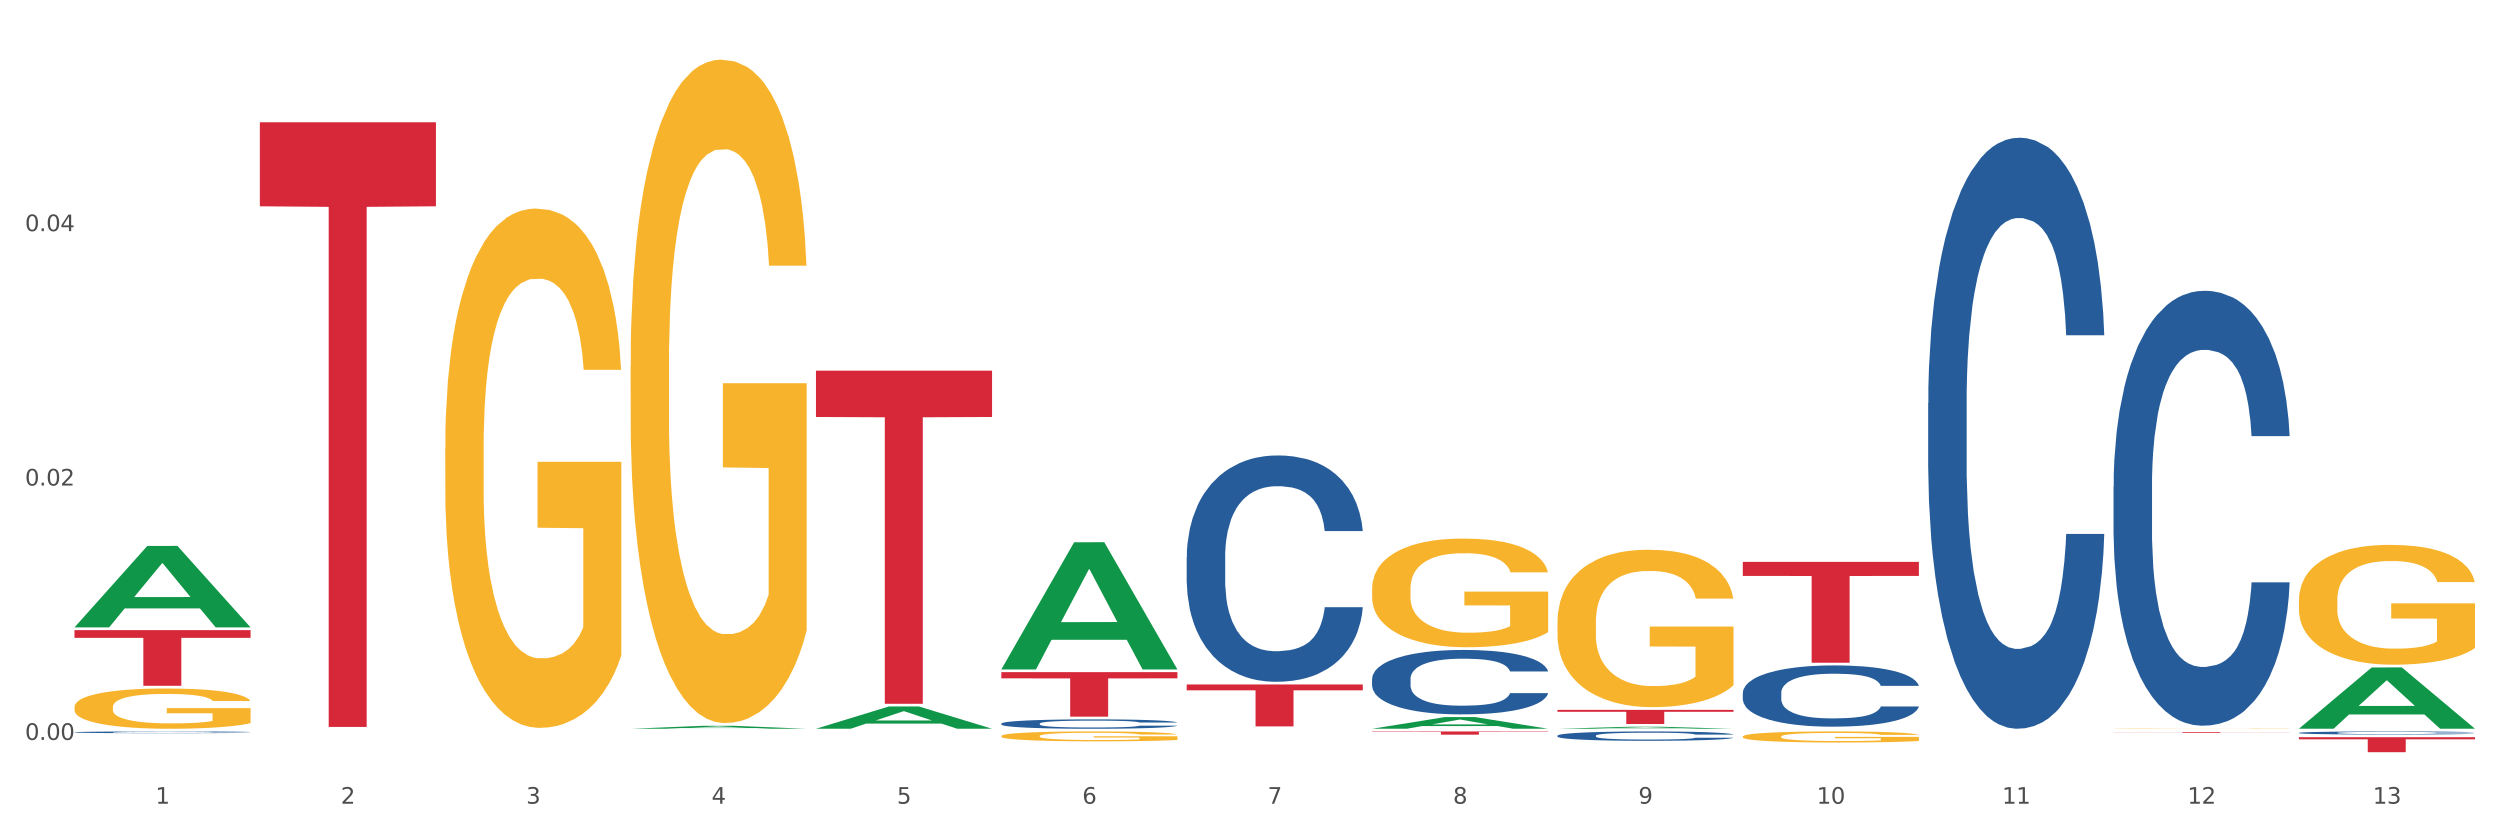
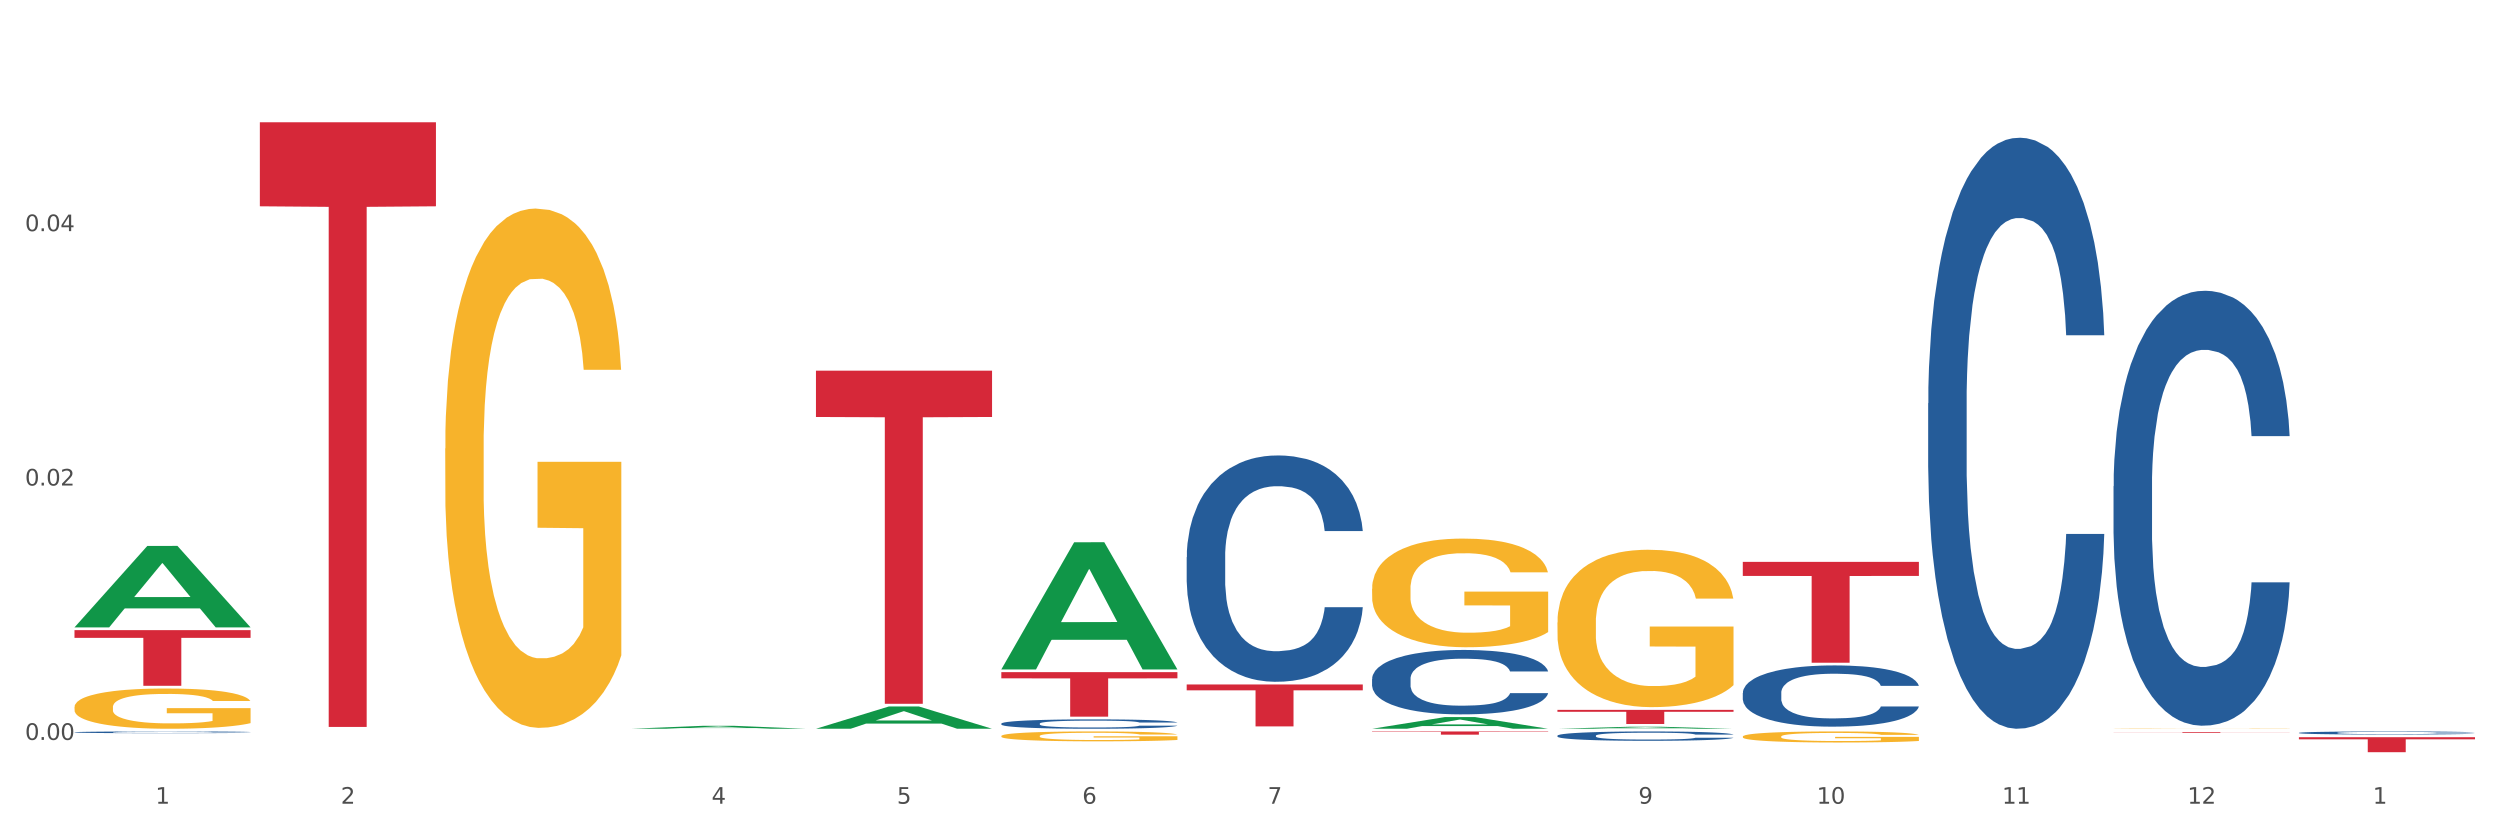
<svg xmlns="http://www.w3.org/2000/svg" xmlns:xlink="http://www.w3.org/1999/xlink" width="1080pt" height="360pt" viewBox="0 0 1080 360" version="1.1">
  <rect x="0" y="0" width="1080" height="360" fill="#333333" stroke="none" />
  <defs>
    <style type="text/css">*{stroke-linejoin: round; stroke-linecap: butt}</style>
  </defs>
  <g id="figure_1">
    <g id="patch_1">
      <path d="M 0 360  L 1080 360  L 1080 0  L 0 0  z " style="fill: #ffffff; stroke: #ffffff; stroke-linejoin: miter" />
    </g>
    <g id="axes_1">
      <g id="matplotlib.axis_1">
        <g id="xtick_1">
          <g id="text_1">
            <g style="fill: #4d4d4d" transform="translate(67.159 347.204) scale(0.096 -0.096)">
              <defs>
                <path id="DejaVuSans-31" d="M 794 531  L 1825 531  L 1825 4091  L 703 3866  L 703 4441  L 1819 4666  L 2450 4666  L 2450 531  L 3481 531  L 3481 0  L 794 0  L 794 531  z " transform="scale(0.016)" />
              </defs>
              <use xlink:href="#DejaVuSans-31" />
            </g>
          </g>
        </g>
        <g id="xtick_2">
          <g id="text_2">
            <g style="fill: #4d4d4d" transform="translate(147.238 347.204) scale(0.096 -0.096)">
              <defs>
                <path id="DejaVuSans-32" d="M 1228 531  L 3431 531  L 3431 0  L 469 0  L 469 531  Q 828 903 1448 1529  Q 2069 2156 2228 2338  Q 2531 2678 2651 2914  Q 2772 3150 2772 3378  Q 2772 3750 2511 3984  Q 2250 4219 1831 4219  Q 1534 4219 1204 4116  Q 875 4013 500 3803  L 500 4441  Q 881 4594 1212 4672  Q 1544 4750 1819 4750  Q 2544 4750 2975 4387  Q 3406 4025 3406 3419  Q 3406 3131 3298 2873  Q 3191 2616 2906 2266  Q 2828 2175 2409 1742  Q 1991 1309 1228 531  z " transform="scale(0.016)" />
              </defs>
              <use xlink:href="#DejaVuSans-32" />
            </g>
          </g>
        </g>
        <g id="xtick_3">
          <g id="text_3">
            <g style="fill: #4d4d4d" transform="translate(227.317 347.204) scale(0.096 -0.096)">
              <defs>
-                 <path id="DejaVuSans-33" d="M 2597 2516  Q 3050 2419 3304 2112  Q 3559 1806 3559 1356  Q 3559 666 3084 287  Q 2609 -91 1734 -91  Q 1441 -91 1130 -33  Q 819 25 488 141  L 488 750  Q 750 597 1062 519  Q 1375 441 1716 441  Q 2309 441 2620 675  Q 2931 909 2931 1356  Q 2931 1769 2642 2001  Q 2353 2234 1838 2234  L 1294 2234  L 1294 2753  L 1863 2753  Q 2328 2753 2575 2939  Q 2822 3125 2822 3475  Q 2822 3834 2567 4026  Q 2313 4219 1838 4219  Q 1578 4219 1281 4162  Q 984 4106 628 3988  L 628 4550  Q 988 4650 1302 4700  Q 1616 4750 1894 4750  Q 2613 4750 3031 4423  Q 3450 4097 3450 3541  Q 3450 3153 3228 2886  Q 3006 2619 2597 2516  z " transform="scale(0.016)" />
-               </defs>
+                 </defs>
              <use xlink:href="#DejaVuSans-33" />
            </g>
          </g>
        </g>
        <g id="xtick_4">
          <g id="text_4">
            <g style="fill: #4d4d4d" transform="translate(307.396 347.204) scale(0.096 -0.096)">
              <defs>
                <path id="DejaVuSans-34" d="M 2419 4116  L 825 1625  L 2419 1625  L 2419 4116  z M 2253 4666  L 3047 4666  L 3047 1625  L 3713 1625  L 3713 1100  L 3047 1100  L 3047 0  L 2419 0  L 2419 1100  L 313 1100  L 313 1709  L 2253 4666  z " transform="scale(0.016)" />
              </defs>
              <use xlink:href="#DejaVuSans-34" />
            </g>
          </g>
        </g>
        <g id="xtick_5">
          <g id="text_5">
            <g style="fill: #4d4d4d" transform="translate(387.475 347.204) scale(0.096 -0.096)">
              <defs>
                <path id="DejaVuSans-35" d="M 691 4666  L 3169 4666  L 3169 4134  L 1269 4134  L 1269 2991  Q 1406 3038 1543 3061  Q 1681 3084 1819 3084  Q 2600 3084 3056 2656  Q 3513 2228 3513 1497  Q 3513 744 3044 326  Q 2575 -91 1722 -91  Q 1428 -91 1123 -41  Q 819 9 494 109  L 494 744  Q 775 591 1075 516  Q 1375 441 1709 441  Q 2250 441 2565 725  Q 2881 1009 2881 1497  Q 2881 1984 2565 2268  Q 2250 2553 1709 2553  Q 1456 2553 1204 2497  Q 953 2441 691 2322  L 691 4666  z " transform="scale(0.016)" />
              </defs>
              <use xlink:href="#DejaVuSans-35" />
            </g>
          </g>
        </g>
        <g id="xtick_6">
          <g id="text_6">
            <g style="fill: #4d4d4d" transform="translate(467.554 347.204) scale(0.096 -0.096)">
              <defs>
                <path id="DejaVuSans-36" d="M 2113 2584  Q 1688 2584 1439 2293  Q 1191 2003 1191 1497  Q 1191 994 1439 701  Q 1688 409 2113 409  Q 2538 409 2786 701  Q 3034 994 3034 1497  Q 3034 2003 2786 2293  Q 2538 2584 2113 2584  z M 3366 4563  L 3366 3988  Q 3128 4100 2886 4159  Q 2644 4219 2406 4219  Q 1781 4219 1451 3797  Q 1122 3375 1075 2522  Q 1259 2794 1537 2939  Q 1816 3084 2150 3084  Q 2853 3084 3261 2657  Q 3669 2231 3669 1497  Q 3669 778 3244 343  Q 2819 -91 2113 -91  Q 1303 -91 875 529  Q 447 1150 447 2328  Q 447 3434 972 4092  Q 1497 4750 2381 4750  Q 2619 4750 2861 4703  Q 3103 4656 3366 4563  z " transform="scale(0.016)" />
              </defs>
              <use xlink:href="#DejaVuSans-36" />
            </g>
          </g>
        </g>
        <g id="xtick_7">
          <g id="text_7">
            <g style="fill: #4d4d4d" transform="translate(547.634 347.204) scale(0.096 -0.096)">
              <defs>
                <path id="DejaVuSans-37" d="M 525 4666  L 3525 4666  L 3525 4397  L 1831 0  L 1172 0  L 2766 4134  L 525 4134  L 525 4666  z " transform="scale(0.016)" />
              </defs>
              <use xlink:href="#DejaVuSans-37" />
            </g>
          </g>
        </g>
        <g id="xtick_8">
          <g id="text_8">
            <g style="fill: #4d4d4d" transform="translate(627.713 347.204) scale(0.096 -0.096)">
              <defs>
-                 <path id="DejaVuSans-38" d="M 2034 2216  Q 1584 2216 1326 1975  Q 1069 1734 1069 1313  Q 1069 891 1326 650  Q 1584 409 2034 409  Q 2484 409 2743 651  Q 3003 894 3003 1313  Q 3003 1734 2745 1975  Q 2488 2216 2034 2216  z M 1403 2484  Q 997 2584 770 2862  Q 544 3141 544 3541  Q 544 4100 942 4425  Q 1341 4750 2034 4750  Q 2731 4750 3128 4425  Q 3525 4100 3525 3541  Q 3525 3141 3298 2862  Q 3072 2584 2669 2484  Q 3125 2378 3379 2068  Q 3634 1759 3634 1313  Q 3634 634 3220 271  Q 2806 -91 2034 -91  Q 1263 -91 848 271  Q 434 634 434 1313  Q 434 1759 690 2068  Q 947 2378 1403 2484  z M 1172 3481  Q 1172 3119 1398 2916  Q 1625 2713 2034 2713  Q 2441 2713 2670 2916  Q 2900 3119 2900 3481  Q 2900 3844 2670 4047  Q 2441 4250 2034 4250  Q 1625 4250 1398 4047  Q 1172 3844 1172 3481  z " transform="scale(0.016)" />
-               </defs>
+                 </defs>
              <use xlink:href="#DejaVuSans-38" />
            </g>
          </g>
        </g>
        <g id="xtick_9">
          <g id="text_9">
            <g style="fill: #4d4d4d" transform="translate(707.792 347.204) scale(0.096 -0.096)">
              <defs>
                <path id="DejaVuSans-39" d="M 703 97  L 703 672  Q 941 559 1184 500  Q 1428 441 1663 441  Q 2288 441 2617 861  Q 2947 1281 2994 2138  Q 2813 1869 2534 1725  Q 2256 1581 1919 1581  Q 1219 1581 811 2004  Q 403 2428 403 3163  Q 403 3881 828 4315  Q 1253 4750 1959 4750  Q 2769 4750 3195 4129  Q 3622 3509 3622 2328  Q 3622 1225 3098 567  Q 2575 -91 1691 -91  Q 1453 -91 1209 -44  Q 966 3 703 97  z M 1959 2075  Q 2384 2075 2632 2365  Q 2881 2656 2881 3163  Q 2881 3666 2632 3958  Q 2384 4250 1959 4250  Q 1534 4250 1286 3958  Q 1038 3666 1038 3163  Q 1038 2656 1286 2365  Q 1534 2075 1959 2075  z " transform="scale(0.016)" />
              </defs>
              <use xlink:href="#DejaVuSans-39" />
            </g>
          </g>
        </g>
        <g id="xtick_10">
          <g id="text_10">
            <g style="fill: #4d4d4d" transform="translate(784.817 347.204) scale(0.096 -0.096)">
              <defs>
                <path id="DejaVuSans-30" d="M 2034 4250  Q 1547 4250 1301 3770  Q 1056 3291 1056 2328  Q 1056 1369 1301 889  Q 1547 409 2034 409  Q 2525 409 2770 889  Q 3016 1369 3016 2328  Q 3016 3291 2770 3770  Q 2525 4250 2034 4250  z M 2034 4750  Q 2819 4750 3233 4129  Q 3647 3509 3647 2328  Q 3647 1150 3233 529  Q 2819 -91 2034 -91  Q 1250 -91 836 529  Q 422 1150 422 2328  Q 422 3509 836 4129  Q 1250 4750 2034 4750  z " transform="scale(0.016)" />
              </defs>
              <use xlink:href="#DejaVuSans-31" />
              <use xlink:href="#DejaVuSans-30" transform="translate(63.623 0)" />
            </g>
          </g>
        </g>
        <g id="xtick_11">
          <g id="text_11">
            <g style="fill: #4d4d4d" transform="translate(864.896 347.204) scale(0.096 -0.096)">
              <use xlink:href="#DejaVuSans-31" />
              <use xlink:href="#DejaVuSans-31" transform="translate(63.623 0)" />
            </g>
          </g>
        </g>
        <g id="xtick_12">
          <g id="text_12">
            <g style="fill: #4d4d4d" transform="translate(944.975 347.204) scale(0.096 -0.096)">
              <use xlink:href="#DejaVuSans-31" />
              <use xlink:href="#DejaVuSans-32" transform="translate(63.623 0)" />
            </g>
          </g>
        </g>
        <g id="xtick_13">
          <g id="text_13">
            <g style="fill: #4d4d4d" transform="translate(1025.054 347.204) scale(0.096 -0.096)">
              <use xlink:href="#DejaVuSans-31" />
              <use xlink:href="#DejaVuSans-33" transform="translate(63.623 0)" />
            </g>
          </g>
        </g>
        <g id="xtick_14" />
        <g id="xtick_15" />
        <g id="xtick_16" />
        <g id="xtick_17" />
        <g id="xtick_18" />
        <g id="xtick_19" />
        <g id="xtick_20" />
        <g id="xtick_21" />
        <g id="xtick_22" />
        <g id="xtick_23" />
        <g id="xtick_24" />
        <g id="xtick_25" />
      </g>
      <g id="matplotlib.axis_2">
        <g id="ytick_1">
          <g id="text_14">
            <g style="fill: #4d4d4d" transform="translate(10.8 319.635) scale(0.096 -0.096)">
              <defs>
                <path id="DejaVuSans-2e" d="M 684 794  L 1344 794  L 1344 0  L 684 0  L 684 794  z " transform="scale(0.016)" />
              </defs>
              <use xlink:href="#DejaVuSans-30" />
              <use xlink:href="#DejaVuSans-2e" transform="translate(63.623 0)" />
              <use xlink:href="#DejaVuSans-30" transform="translate(95.41 0)" />
              <use xlink:href="#DejaVuSans-30" transform="translate(159.033 0)" />
            </g>
          </g>
        </g>
        <g id="ytick_2">
          <g id="text_15">
            <g style="fill: #4d4d4d" transform="translate(10.8 209.748) scale(0.096 -0.096)">
              <use xlink:href="#DejaVuSans-30" />
              <use xlink:href="#DejaVuSans-2e" transform="translate(63.623 0)" />
              <use xlink:href="#DejaVuSans-30" transform="translate(95.41 0)" />
              <use xlink:href="#DejaVuSans-32" transform="translate(159.033 0)" />
            </g>
          </g>
        </g>
        <g id="ytick_3">
          <g id="text_16">
            <g style="fill: #4d4d4d" transform="translate(10.8 99.861) scale(0.096 -0.096)">
              <use xlink:href="#DejaVuSans-30" />
              <use xlink:href="#DejaVuSans-2e" transform="translate(63.623 0)" />
              <use xlink:href="#DejaVuSans-30" transform="translate(95.41 0)" />
              <use xlink:href="#DejaVuSans-34" transform="translate(159.033 0)" />
            </g>
          </g>
        </g>
        <g id="ytick_4" />
        <g id="ytick_5" />
        <g id="ytick_6" />
      </g>
      <g id="PolyCollection_1">
        <path d="M 32.175 270.977  L 32.253 270.944  L 63.625 235.856  L 76.644 235.823  L 108.25 271.043  L 93.192 271.043  L 86.369 262.842  L 53.978 262.842  L 53.743 262.974  L 47.155 271.043  L 32.175 271.043  L 32.175 270.977  L 58.056 257.947  L 82.291 257.914  L 70.291 243.33  L 70.134 243.264  L 69.977 243.363  L 57.978 257.914  L 58.056 257.947  L 32.175 270.977  z " clip-path="url(#pe0a37fe0b6)" style="fill: #109648" />
        <path d="M 112.254 52.817  L 188.329 52.817  L 188.329 89.119  L 158.404 89.364  L 158.404 314.04  L 141.999 314.04  L 141.999 89.364  L 112.254 89.119  L 112.254 53.063  L 112.254 52.817  z " clip-path="url(#pe0a37fe0b6)" style="fill: #d62839" />
        <path d="M 352.492 160.132  L 428.567 160.132  L 428.567 180.13  L 398.641 180.266  L 398.641 304.038  L 382.237 304.038  L 382.237 180.266  L 352.492 180.13  L 352.492 160.267  L 352.492 160.132  z " clip-path="url(#pe0a37fe0b6)" style="fill: #d62839" />
        <path d="M 432.571 290.373  L 508.646 290.373  L 508.646 293.046  L 478.721 293.064  L 478.721 309.606  L 462.316 309.606  L 462.316 293.064  L 432.571 293.046  L 432.571 290.391  L 432.571 290.373  z " clip-path="url(#pe0a37fe0b6)" style="fill: #d62839" />
        <path d="M 512.65 295.697  L 588.725 295.697  L 588.725 298.215  L 558.8 298.232  L 558.8 313.817  L 542.395 313.817  L 542.395 298.232  L 512.65 298.215  L 512.65 295.714  L 512.65 295.697  z " clip-path="url(#pe0a37fe0b6)" style="fill: #d62839" />
        <path d="M 592.729 315.988  L 668.804 315.988  L 668.804 316.179  L 638.879 316.181  L 638.879 317.366  L 622.474 317.366  L 622.474 316.181  L 592.729 316.179  L 592.729 315.989  L 592.729 315.988  z " clip-path="url(#pe0a37fe0b6)" style="fill: #d62839" />
        <path d="M 672.808 306.649  L 748.883 306.649  L 748.883 307.501  L 718.958 307.507  L 718.958 312.778  L 702.553 312.778  L 702.553 307.507  L 672.808 307.501  L 672.808 306.655  L 672.808 306.649  z " clip-path="url(#pe0a37fe0b6)" style="fill: #d62839" />
        <path d="M 752.887 242.735  L 828.963 242.735  L 828.963 248.789  L 799.037 248.83  L 799.037 286.3  L 782.632 286.3  L 782.632 248.83  L 752.887 248.789  L 752.887 242.775  L 752.887 242.735  z " clip-path="url(#pe0a37fe0b6)" style="fill: #d62839" />
        <path d="M 993.125 318.48  L 1069.2 318.48  L 1069.2 319.379  L 1039.275 319.385  L 1039.275 324.95  L 1022.87 324.95  L 1022.87 319.385  L 993.125 319.379  L 993.125 318.486  L 993.125 318.48  z " clip-path="url(#pe0a37fe0b6)" style="fill: #d62839" />
        <path d="M 32.175 272.204  L 108.25 272.204  L 108.25 275.55  L 78.325 275.572  L 78.325 296.278  L 61.92 296.278  L 61.92 275.572  L 32.175 275.55  L 32.175 272.227  L 32.175 272.204  z " clip-path="url(#pe0a37fe0b6)" style="fill: #d62839" />
        <path d="M 32.175 305.474  L 32.265 305.458  L 32.265 304.886  L 32.444 304.394  L 33.343 303.203  L 34.69 302.218  L 35.678 301.694  L 36.666 301.266  L 37.833 300.837  L 39.271 300.392  L 41.875 299.741  L 43.492 299.408  L 45.468 299.058  L 49.061 298.55  L 51.665 298.264  L 54.36 298.026  L 58.761 297.74  L 61.635 297.613  L 64.689 297.518  L 68.371 297.455  L 71.156 297.439  L 77.263 297.486  L 82.473 297.629  L 84.988 297.74  L 88.221 297.931  L 89.927 298.058  L 92.712 298.312  L 95.586 298.646  L 97.562 298.931  L 100.526 299.471  L 102.771 300.011  L 104.837 300.678  L 105.915 301.139  L 106.723 301.567  L 107.442 302.06  L 108.16 302.838  L 91.993 302.838  L 91.365 302.282  L 90.377 301.758  L 88.939 301.25  L 87.682 300.932  L 85.526 300.535  L 83.55 300.281  L 81.485 300.091  L 78.97 299.932  L 76.994 299.852  L 74.209 299.789  L 68.731 299.805  L 65.048 299.932  L 62.533 300.091  L 60.917 300.234  L 59.479 300.392  L 57.863 300.615  L 55.977 300.948  L 54.629 301.25  L 53.282 301.631  L 52.204 302.012  L 51.216 302.457  L 50.408 302.933  L 49.779 303.425  L 49.24 304.029  L 48.791 305.029  L 48.791 307.205  L 48.971 307.697  L 49.42 308.348  L 49.959 308.84  L 50.857 309.428  L 51.665 309.825  L 53.192 310.396  L 54.899 310.873  L 56.246 311.175  L 57.593 311.429  L 59.929 311.778  L 62.533 312.064  L 64.779 312.238  L 67.832 312.397  L 69.898 312.461  L 71.695 312.493  L 76.096 312.493  L 79.239 312.445  L 82.742 312.334  L 85.437 312.191  L 87.682 312.016  L 90.197 311.73  L 91.814 311.46  L 91.814 308.142  L 72.054 308.126  L 72.054 305.918  L 108.25 305.918  L 108.25 312.397  L 106.723 312.731  L 105.017 313.032  L 103.22 313.302  L 100.526 313.636  L 97.292 313.953  L 94.418 314.176  L 91.365 314.366  L 87.772 314.541  L 83.101 314.7  L 80.227 314.763  L 76.635 314.811  L 72.413 314.827  L 68.731 314.795  L 65.138 314.716  L 61.366 314.573  L 57.683 314.366  L 54.899 314.16  L 52.114 313.906  L 49.15 313.572  L 46.815 313.255  L 45.019 312.969  L 43.043 312.604  L 40.887 312.127  L 39.271 311.699  L 37.833 311.254  L 36.307 310.682  L 35.229 310.19  L 34.151 309.571  L 33.522 309.11  L 32.804 308.396  L 32.265 307.395  L 32.175 305.474  z " clip-path="url(#pe0a37fe0b6)" style="fill: #f7b32b" />
        <path d="M 913.046 210.039  L 913.136 209.867  L 913.136 205.063  L 913.405 198.542  L 914.395 186.53  L 915.653 177.435  L 917.812 166.796  L 918.981 162.335  L 920.509 157.359  L 923.657 149.293  L 927.254 142.43  L 929.771 138.654  L 931.66 136.252  L 935.886 131.962  L 938.314 130.075  L 940.832 128.53  L 942.99 127.501  L 946.587 126.299  L 949.465 125.785  L 952.792 125.613  L 955.579 125.785  L 959.266 126.471  L 964.662 128.53  L 966.73 129.731  L 969.518 131.791  L 972.395 134.536  L 974.733 137.282  L 977.431 141.228  L 980.218 146.376  L 982.916 152.897  L 984.805 158.903  L 986.333 165.252  L 987.682 172.974  L 988.671 181.382  L 989.121 188.418  L 972.665 188.418  L 972.215 182.069  L 971.316 175.205  L 970.417 170.572  L 969.428 166.796  L 967.899 162.506  L 966.55 159.761  L 964.302 156.501  L 962.234 154.441  L 960.525 153.24  L 958.457 152.211  L 954.051 151.181  L 950.903 151.181  L 948.925 151.524  L 946.497 152.382  L 944.429 153.583  L 942.001 155.643  L 940.113 157.873  L 938.224 160.791  L 937.145 162.85  L 935.527 166.625  L 934.447 169.714  L 933.009 175.033  L 932.199 178.808  L 930.761 188.589  L 930.131 195.796  L 929.861 200.773  L 929.681 206.264  L 929.681 233.033  L 930.221 245.045  L 930.671 250.193  L 931.39 256.027  L 932.739 263.577  L 934.717 270.956  L 936.785 276.276  L 938.494 279.536  L 940.113 281.938  L 941.731 283.826  L 943.71 285.542  L 945.328 286.572  L 947.756 287.601  L 950.634 288.116  L 952.882 288.116  L 957.468 287.258  L 959.536 286.4  L 961.514 285.199  L 963.673 283.311  L 965.381 281.252  L 966.37 279.708  L 967.989 276.447  L 969.248 273.015  L 970.327 269.069  L 971.046 265.637  L 971.856 260.489  L 972.485 254.654  L 972.665 251.566  L 989.121 251.566  L 988.761 257.743  L 988.132 263.749  L 986.873 271.814  L 985.884 276.447  L 984.355 282.11  L 982.736 286.915  L 980.488 292.234  L 978.42 296.181  L 976.262 299.613  L 973.924 302.702  L 969.697 306.992  L 968.169 308.193  L 964.931 310.252  L 962.414 311.453  L 958.727 312.654  L 954.95 313.341  L 950.993 313.512  L 947.486 313.169  L 943.62 312.14  L 941.192 311.11  L 938.494 309.566  L 935.347 307.163  L 932.379 304.246  L 929.592 300.814  L 926.984 296.867  L 924.556 292.406  L 921.409 285.027  L 919.071 277.82  L 917.362 271.128  L 916.193 265.465  L 915.024 258.258  L 914.395 253.282  L 913.405 241.27  L 913.046 230.116  L 913.046 210.039  z " clip-path="url(#pe0a37fe0b6)" style="fill: #255c99" />
        <path d="M 832.967 174.222  L 833.056 173.989  L 833.056 167.46  L 833.326 158.6  L 834.315 142.277  L 835.574 129.919  L 837.732 115.462  L 838.901 109.4  L 840.43 102.638  L 843.577 91.678  L 847.174 82.351  L 849.692 77.222  L 851.581 73.957  L 855.807 68.128  L 858.235 65.563  L 860.753 63.464  L 862.911 62.065  L 866.508 60.433  L 869.385 59.733  L 872.713 59.5  L 875.5 59.733  L 879.187 60.666  L 884.583 63.464  L 886.651 65.096  L 889.438 67.895  L 892.316 71.625  L 894.654 75.356  L 897.352 80.719  L 900.139 87.714  L 902.837 96.575  L 904.725 104.736  L 906.254 113.364  L 907.603 123.857  L 908.592 135.282  L 909.042 144.842  L 892.586 144.842  L 892.136 136.215  L 891.237 126.888  L 890.338 120.592  L 889.348 115.462  L 887.82 109.633  L 886.471 105.902  L 884.223 101.472  L 882.155 98.674  L 880.446 97.041  L 878.378 95.642  L 873.972 94.243  L 870.824 94.243  L 868.846 94.71  L 866.418 95.876  L 864.35 97.508  L 861.922 100.306  L 860.033 103.337  L 858.145 107.301  L 857.066 110.099  L 855.447 115.229  L 854.368 119.426  L 852.929 126.655  L 852.12 131.785  L 850.681 145.075  L 850.052 154.869  L 849.782 161.631  L 849.602 169.093  L 849.602 205.468  L 850.142 221.79  L 850.591 228.785  L 851.311 236.713  L 852.66 246.973  L 854.638 256.999  L 856.706 264.228  L 858.415 268.658  L 860.033 271.923  L 861.652 274.488  L 863.63 276.819  L 865.249 278.218  L 867.677 279.617  L 870.554 280.317  L 872.803 280.317  L 877.389 279.151  L 879.457 277.985  L 881.435 276.353  L 883.593 273.788  L 885.302 270.99  L 886.291 268.891  L 887.91 264.461  L 889.169 259.798  L 890.248 254.435  L 890.967 249.771  L 891.776 242.776  L 892.406 234.848  L 892.586 230.651  L 909.042 230.651  L 908.682 239.045  L 908.053 247.206  L 906.794 258.165  L 905.804 264.461  L 904.276 272.156  L 902.657 278.685  L 900.409 285.913  L 898.341 291.276  L 896.183 295.94  L 893.845 300.137  L 889.618 305.966  L 888.09 307.598  L 884.852 310.397  L 882.334 312.029  L 878.648 313.661  L 874.871 314.594  L 870.914 314.827  L 867.407 314.361  L 863.54 312.961  L 861.113 311.562  L 858.415 309.464  L 855.268 306.199  L 852.3 302.235  L 849.512 297.572  L 846.905 292.209  L 844.477 286.146  L 841.329 276.12  L 838.991 266.326  L 837.283 257.233  L 836.114 249.538  L 834.945 239.745  L 834.315 232.982  L 833.326 216.66  L 832.967 201.504  L 832.967 174.222  z " clip-path="url(#pe0a37fe0b6)" style="fill: #255c99" />
        <path d="M 752.887 299.349  L 752.977 299.325  L 752.977 298.649  L 753.247 297.73  L 754.236 296.039  L 755.495 294.758  L 757.653 293.26  L 758.822 292.632  L 760.351 291.931  L 763.498 290.796  L 767.095 289.829  L 769.613 289.298  L 771.501 288.959  L 775.728 288.355  L 778.156 288.089  L 780.674 287.872  L 782.832 287.727  L 786.429 287.558  L 789.306 287.485  L 792.633 287.461  L 795.421 287.485  L 799.108 287.582  L 804.503 287.872  L 806.572 288.041  L 809.359 288.331  L 812.237 288.718  L 814.575 289.104  L 817.273 289.66  L 820.06 290.385  L 822.758 291.303  L 824.646 292.149  L 826.175 293.043  L 827.524 294.13  L 828.513 295.314  L 828.963 296.305  L 812.507 296.305  L 812.057 295.411  L 811.158 294.444  L 810.258 293.792  L 809.269 293.26  L 807.741 292.656  L 806.392 292.27  L 804.144 291.81  L 802.075 291.521  L 800.367 291.351  L 798.299 291.206  L 793.892 291.061  L 790.745 291.061  L 788.767 291.11  L 786.339 291.231  L 784.271 291.4  L 781.843 291.69  L 779.954 292.004  L 778.066 292.415  L 776.987 292.705  L 775.368 293.236  L 774.289 293.671  L 772.85 294.42  L 772.041 294.952  L 770.602 296.329  L 769.973 297.344  L 769.703 298.045  L 769.523 298.818  L 769.523 302.587  L 770.063 304.279  L 770.512 305.004  L 771.232 305.825  L 772.581 306.888  L 774.559 307.927  L 776.627 308.676  L 778.336 309.136  L 779.954 309.474  L 781.573 309.74  L 783.551 309.981  L 785.17 310.126  L 787.598 310.271  L 790.475 310.344  L 792.723 310.344  L 797.31 310.223  L 799.378 310.102  L 801.356 309.933  L 803.514 309.667  L 805.223 309.377  L 806.212 309.16  L 807.831 308.701  L 809.089 308.217  L 810.169 307.662  L 810.888 307.178  L 811.697 306.453  L 812.327 305.632  L 812.507 305.197  L 828.963 305.197  L 828.603 306.067  L 827.973 306.913  L 826.714 308.048  L 825.725 308.701  L 824.197 309.498  L 822.578 310.175  L 820.33 310.924  L 818.262 311.479  L 816.104 311.963  L 813.765 312.398  L 809.539 313.002  L 808.01 313.171  L 804.773 313.461  L 802.255 313.63  L 798.568 313.799  L 794.792 313.896  L 790.835 313.92  L 787.328 313.872  L 783.461 313.727  L 781.033 313.582  L 778.336 313.364  L 775.188 313.026  L 772.221 312.615  L 769.433 312.132  L 766.825 311.576  L 764.398 310.948  L 761.25 309.909  L 758.912 308.894  L 757.204 307.952  L 756.035 307.154  L 754.866 306.139  L 754.236 305.439  L 753.247 303.747  L 752.887 302.177  L 752.887 299.349  z " clip-path="url(#pe0a37fe0b6)" style="fill: #255c99" />
        <path d="M 672.808 317.804  L 672.898 317.801  L 672.898 317.697  L 673.168 317.557  L 674.157 317.298  L 675.416 317.103  L 677.574 316.874  L 678.743 316.778  L 680.272 316.671  L 683.419 316.497  L 687.016 316.35  L 689.534 316.268  L 691.422 316.217  L 695.649 316.124  L 698.077 316.084  L 700.595 316.051  L 702.753 316.028  L 706.35 316.003  L 709.227 315.991  L 712.554 315.988  L 715.342 315.991  L 719.029 316.006  L 724.424 316.051  L 726.492 316.076  L 729.28 316.121  L 732.158 316.18  L 734.496 316.239  L 737.193 316.324  L 739.981 316.435  L 742.679 316.575  L 744.567 316.704  L 746.096 316.841  L 747.445 317.007  L 748.434 317.188  L 748.883 317.339  L 732.427 317.339  L 731.978 317.202  L 731.079 317.055  L 730.179 316.955  L 729.19 316.874  L 727.661 316.782  L 726.313 316.723  L 724.065 316.652  L 721.996 316.608  L 720.288 316.582  L 718.22 316.56  L 713.813 316.538  L 710.666 316.538  L 708.688 316.545  L 706.26 316.564  L 704.191 316.59  L 701.764 316.634  L 699.875 316.682  L 697.987 316.745  L 696.908 316.789  L 695.289 316.87  L 694.21 316.937  L 692.771 317.051  L 691.962 317.132  L 690.523 317.343  L 689.894 317.498  L 689.624 317.605  L 689.444 317.723  L 689.444 318.299  L 689.984 318.557  L 690.433 318.668  L 691.153 318.794  L 692.501 318.956  L 694.48 319.115  L 696.548 319.229  L 698.257 319.3  L 699.875 319.351  L 701.494 319.392  L 703.472 319.429  L 705.091 319.451  L 707.519 319.473  L 710.396 319.484  L 712.644 319.484  L 717.23 319.466  L 719.299 319.447  L 721.277 319.421  L 723.435 319.381  L 725.144 319.337  L 726.133 319.303  L 727.751 319.233  L 729.01 319.159  L 730.089 319.074  L 730.809 319.001  L 731.618 318.89  L 732.248 318.764  L 732.427 318.698  L 748.883 318.698  L 748.524 318.831  L 747.894 318.96  L 746.635 319.133  L 745.646 319.233  L 744.117 319.355  L 742.499 319.458  L 740.251 319.573  L 738.183 319.658  L 736.024 319.732  L 733.686 319.798  L 729.46 319.89  L 727.931 319.916  L 724.694 319.96  L 722.176 319.986  L 718.489 320.012  L 714.713 320.027  L 710.756 320.031  L 707.249 320.023  L 703.382 320.001  L 700.954 319.979  L 698.257 319.946  L 695.109 319.894  L 692.142 319.831  L 689.354 319.757  L 686.746 319.672  L 684.318 319.576  L 681.171 319.418  L 678.833 319.263  L 677.125 319.119  L 675.956 318.997  L 674.787 318.842  L 674.157 318.735  L 673.168 318.476  L 672.808 318.236  L 672.808 317.804  z " clip-path="url(#pe0a37fe0b6)" style="fill: #255c99" />
        <path d="M 592.729 293.283  L 592.819 293.257  L 592.819 292.545  L 593.089 291.579  L 594.078 289.8  L 595.337 288.453  L 597.495 286.877  L 598.664 286.216  L 600.193 285.478  L 603.34 284.284  L 606.937 283.267  L 609.455 282.708  L 611.343 282.352  L 615.57 281.716  L 617.998 281.437  L 620.515 281.208  L 622.674 281.055  L 626.27 280.877  L 629.148 280.801  L 632.475 280.776  L 635.263 280.801  L 638.95 280.903  L 644.345 281.208  L 646.413 281.386  L 649.201 281.691  L 652.078 282.098  L 654.417 282.504  L 657.114 283.089  L 659.902 283.852  L 662.6 284.818  L 664.488 285.707  L 666.017 286.648  L 667.365 287.792  L 668.355 289.037  L 668.804 290.08  L 652.348 290.08  L 651.899 289.139  L 650.999 288.122  L 650.1 287.436  L 649.111 286.877  L 647.582 286.241  L 646.233 285.834  L 643.985 285.351  L 641.917 285.046  L 640.209 284.868  L 638.14 284.716  L 633.734 284.563  L 630.587 284.563  L 628.608 284.614  L 626.181 284.741  L 624.112 284.919  L 621.684 285.224  L 619.796 285.555  L 617.908 285.987  L 616.829 286.292  L 615.21 286.851  L 614.131 287.309  L 612.692 288.097  L 611.883 288.656  L 610.444 290.105  L 609.814 291.173  L 609.545 291.91  L 609.365 292.723  L 609.365 296.689  L 609.904 298.469  L 610.354 299.231  L 611.073 300.095  L 612.422 301.214  L 614.401 302.307  L 616.469 303.095  L 618.177 303.578  L 619.796 303.934  L 621.415 304.214  L 623.393 304.468  L 625.012 304.62  L 627.439 304.773  L 630.317 304.849  L 632.565 304.849  L 637.151 304.722  L 639.219 304.595  L 641.198 304.417  L 643.356 304.137  L 645.064 303.832  L 646.054 303.604  L 647.672 303.121  L 648.931 302.612  L 650.01 302.027  L 650.73 301.519  L 651.539 300.756  L 652.168 299.892  L 652.348 299.435  L 668.804 299.435  L 668.445 300.35  L 667.815 301.239  L 666.556 302.434  L 665.567 303.121  L 664.038 303.959  L 662.42 304.671  L 660.172 305.459  L 658.103 306.044  L 655.945 306.552  L 653.607 307.01  L 649.381 307.645  L 647.852 307.823  L 644.615 308.128  L 642.097 308.306  L 638.41 308.484  L 634.633 308.586  L 630.677 308.611  L 627.17 308.561  L 623.303 308.408  L 620.875 308.256  L 618.177 308.027  L 615.03 307.671  L 612.063 307.239  L 609.275 306.73  L 606.667 306.146  L 604.239 305.485  L 601.092 304.392  L 598.754 303.324  L 597.045 302.332  L 595.876 301.494  L 594.707 300.426  L 594.078 299.689  L 593.089 297.909  L 592.729 296.257  L 592.729 293.283  z " clip-path="url(#pe0a37fe0b6)" style="fill: #255c99" />
        <path d="M 512.65 240.687  L 512.74 240.598  L 512.74 238.097  L 513.01 234.704  L 513.999 228.453  L 515.258 223.72  L 517.416 218.183  L 518.585 215.861  L 520.114 213.271  L 523.261 209.074  L 526.858 205.502  L 529.376 203.537  L 531.264 202.287  L 535.49 200.055  L 537.918 199.072  L 540.436 198.269  L 542.594 197.733  L 546.191 197.108  L 549.069 196.84  L 552.396 196.75  L 555.184 196.84  L 558.871 197.197  L 564.266 198.269  L 566.334 198.894  L 569.122 199.965  L 571.999 201.394  L 574.337 202.823  L 577.035 204.877  L 579.823 207.556  L 582.52 210.949  L 584.409 214.075  L 585.937 217.379  L 587.286 221.398  L 588.275 225.774  L 588.725 229.435  L 572.269 229.435  L 571.819 226.131  L 570.92 222.559  L 570.021 220.148  L 569.032 218.183  L 567.503 215.95  L 566.154 214.522  L 563.906 212.825  L 561.838 211.753  L 560.129 211.128  L 558.061 210.592  L 553.655 210.056  L 550.508 210.056  L 548.529 210.235  L 546.101 210.682  L 544.033 211.307  L 541.605 212.378  L 539.717 213.539  L 537.828 215.057  L 536.749 216.129  L 535.131 218.094  L 534.052 219.701  L 532.613 222.469  L 531.804 224.434  L 530.365 229.524  L 529.735 233.275  L 529.466 235.865  L 529.286 238.722  L 529.286 252.653  L 529.825 258.905  L 530.275 261.584  L 530.994 264.62  L 532.343 268.549  L 534.321 272.389  L 536.39 275.158  L 538.098 276.854  L 539.717 278.105  L 541.335 279.087  L 543.314 279.98  L 544.932 280.516  L 547.36 281.052  L 550.238 281.319  L 552.486 281.319  L 557.072 280.873  L 559.14 280.426  L 561.119 279.801  L 563.277 278.819  L 564.985 277.747  L 565.974 276.944  L 567.593 275.247  L 568.852 273.461  L 569.931 271.407  L 570.65 269.621  L 571.46 266.942  L 572.089 263.906  L 572.269 262.298  L 588.725 262.298  L 588.365 265.513  L 587.736 268.639  L 586.477 272.836  L 585.488 275.247  L 583.959 278.194  L 582.341 280.694  L 580.092 283.463  L 578.024 285.517  L 575.866 287.303  L 573.528 288.91  L 569.302 291.143  L 567.773 291.768  L 564.536 292.839  L 562.018 293.464  L 558.331 294.09  L 554.554 294.447  L 550.598 294.536  L 547.091 294.358  L 543.224 293.822  L 540.796 293.286  L 538.098 292.482  L 534.951 291.232  L 531.983 289.714  L 529.196 287.928  L 526.588 285.874  L 524.16 283.552  L 521.013 279.712  L 518.675 275.961  L 516.966 272.479  L 515.797 269.532  L 514.628 265.781  L 513.999 263.191  L 513.01 256.94  L 512.65 251.135  L 512.65 240.687  z " clip-path="url(#pe0a37fe0b6)" style="fill: #255c99" />
        <path d="M 432.571 312.591  L 432.661 312.587  L 432.661 312.483  L 432.93 312.342  L 433.92 312.083  L 435.179 311.886  L 437.337 311.656  L 438.506 311.56  L 440.034 311.453  L 443.182 311.278  L 446.779 311.13  L 449.297 311.048  L 451.185 310.996  L 455.411 310.904  L 457.839 310.863  L 460.357 310.83  L 462.515 310.807  L 466.112 310.781  L 468.99 310.77  L 472.317 310.767  L 475.105 310.77  L 478.791 310.785  L 484.187 310.83  L 486.255 310.856  L 489.043 310.9  L 491.92 310.959  L 494.258 311.019  L 496.956 311.104  L 499.744 311.215  L 502.441 311.356  L 504.33 311.486  L 505.858 311.623  L 507.207 311.79  L 508.196 311.972  L 508.646 312.124  L 492.19 312.124  L 491.74 311.986  L 490.841 311.838  L 489.942 311.738  L 488.953 311.656  L 487.424 311.564  L 486.075 311.504  L 483.827 311.434  L 481.759 311.389  L 480.05 311.364  L 477.982 311.341  L 473.576 311.319  L 470.429 311.319  L 468.45 311.326  L 466.022 311.345  L 463.954 311.371  L 461.526 311.415  L 459.638 311.464  L 457.749 311.527  L 456.67 311.571  L 455.052 311.653  L 453.973 311.72  L 452.534 311.834  L 451.724 311.916  L 450.286 312.127  L 449.656 312.283  L 449.386 312.391  L 449.207 312.509  L 449.207 313.088  L 449.746 313.347  L 450.196 313.459  L 450.915 313.585  L 452.264 313.748  L 454.242 313.907  L 456.311 314.022  L 458.019 314.093  L 459.638 314.145  L 461.256 314.185  L 463.235 314.222  L 464.853 314.245  L 467.281 314.267  L 470.159 314.278  L 472.407 314.278  L 476.993 314.26  L 479.061 314.241  L 481.039 314.215  L 483.198 314.174  L 484.906 314.13  L 485.895 314.096  L 487.514 314.026  L 488.773 313.952  L 489.852 313.866  L 490.571 313.792  L 491.381 313.681  L 492.01 313.555  L 492.19 313.488  L 508.646 313.488  L 508.286 313.622  L 507.657 313.752  L 506.398 313.926  L 505.409 314.026  L 503.88 314.148  L 502.261 314.252  L 500.013 314.367  L 497.945 314.452  L 495.787 314.527  L 493.449 314.593  L 489.222 314.686  L 487.694 314.712  L 484.457 314.756  L 481.939 314.782  L 478.252 314.808  L 474.475 314.823  L 470.518 314.827  L 467.011 314.819  L 463.145 314.797  L 460.717 314.775  L 458.019 314.742  L 454.872 314.69  L 451.904 314.627  L 449.117 314.552  L 446.509 314.467  L 444.081 314.371  L 440.934 314.211  L 438.596 314.056  L 436.887 313.911  L 435.718 313.789  L 434.549 313.633  L 433.92 313.525  L 432.93 313.266  L 432.571 313.025  L 432.571 312.591  z " clip-path="url(#pe0a37fe0b6)" style="fill: #255c99" />
        <path d="M 32.175 316.328  L 32.265 316.328  L 32.265 316.308  L 32.535 316.282  L 33.524 316.234  L 34.783 316.197  L 36.941 316.154  L 38.11 316.136  L 39.639 316.116  L 42.786 316.083  L 46.383 316.056  L 48.901 316.04  L 50.789 316.031  L 55.016 316.013  L 57.443 316.006  L 59.961 316  L 62.119 315.995  L 65.716 315.991  L 68.594 315.988  L 71.921 315.988  L 74.709 315.988  L 78.396 315.991  L 83.791 316  L 85.859 316.004  L 88.647 316.013  L 91.524 316.024  L 93.862 316.035  L 96.56 316.051  L 99.348 316.072  L 102.045 316.098  L 103.934 316.122  L 105.463 316.148  L 106.811 316.179  L 107.801 316.213  L 108.25 316.241  L 91.794 316.241  L 91.345 316.216  L 90.445 316.188  L 89.546 316.169  L 88.557 316.154  L 87.028 316.137  L 85.679 316.126  L 83.431 316.112  L 81.363 316.104  L 79.655 316.099  L 77.586 316.095  L 73.18 316.091  L 70.033 316.091  L 68.054 316.092  L 65.627 316.096  L 63.558 316.101  L 61.13 316.109  L 59.242 316.118  L 57.354 316.13  L 56.274 316.138  L 54.656 316.153  L 53.577 316.166  L 52.138 316.187  L 51.329 316.202  L 49.89 316.242  L 49.26 316.271  L 48.991 316.291  L 48.811 316.313  L 48.811 316.421  L 49.35 316.47  L 49.8 316.49  L 50.519 316.514  L 51.868 316.544  L 53.847 316.574  L 55.915 316.596  L 57.623 316.609  L 59.242 316.618  L 60.861 316.626  L 62.839 316.633  L 64.457 316.637  L 66.885 316.641  L 69.763 316.643  L 72.011 316.643  L 76.597 316.64  L 78.665 316.636  L 80.644 316.632  L 82.802 316.624  L 84.51 316.616  L 85.5 316.609  L 87.118 316.596  L 88.377 316.582  L 89.456 316.567  L 90.176 316.553  L 90.985 316.532  L 91.614 316.508  L 91.794 316.496  L 108.25 316.496  L 107.89 316.521  L 107.261 316.545  L 106.002 316.578  L 105.013 316.596  L 103.484 316.619  L 101.866 316.639  L 99.618 316.66  L 97.549 316.676  L 95.391 316.69  L 93.053 316.702  L 88.827 316.72  L 87.298 316.724  L 84.061 316.733  L 81.543 316.738  L 77.856 316.742  L 74.079 316.745  L 70.123 316.746  L 66.616 316.744  L 62.749 316.74  L 60.321 316.736  L 57.623 316.73  L 54.476 316.72  L 51.509 316.708  L 48.721 316.695  L 46.113 316.679  L 43.685 316.661  L 40.538 316.631  L 38.2 316.602  L 36.491 316.575  L 35.322 316.552  L 34.153 316.523  L 33.524 316.503  L 32.535 316.454  L 32.175 316.409  L 32.175 316.328  z " clip-path="url(#pe0a37fe0b6)" style="fill: #255c99" />
        <path d="M 993.125 316.586  L 993.215 316.585  L 993.215 316.551  L 993.485 316.504  L 994.474 316.419  L 995.733 316.355  L 997.891 316.28  L 999.06 316.248  L 1000.588 316.213  L 1003.736 316.156  L 1007.333 316.107  L 1009.851 316.08  L 1011.739 316.063  L 1015.965 316.033  L 1018.393 316.019  L 1020.911 316.008  L 1023.069 316.001  L 1026.666 315.993  L 1029.544 315.989  L 1032.871 315.988  L 1035.659 315.989  L 1039.345 315.994  L 1044.741 316.008  L 1046.809 316.017  L 1049.597 316.032  L 1052.474 316.051  L 1054.812 316.07  L 1057.51 316.098  L 1060.298 316.135  L 1062.995 316.181  L 1064.884 316.224  L 1066.412 316.269  L 1067.761 316.323  L 1068.75 316.383  L 1069.2 316.433  L 1052.744 316.433  L 1052.294 316.388  L 1051.395 316.339  L 1050.496 316.306  L 1049.507 316.28  L 1047.978 316.249  L 1046.629 316.23  L 1044.381 316.207  L 1042.313 316.192  L 1040.604 316.184  L 1038.536 316.176  L 1034.13 316.169  L 1030.983 316.169  L 1029.004 316.171  L 1026.576 316.177  L 1024.508 316.186  L 1022.08 316.201  L 1020.192 316.216  L 1018.303 316.237  L 1017.224 316.252  L 1015.606 316.278  L 1014.527 316.3  L 1013.088 316.338  L 1012.278 316.365  L 1010.84 316.434  L 1010.21 316.485  L 1009.94 316.52  L 1009.761 316.559  L 1009.761 316.749  L 1010.3 316.834  L 1010.75 316.87  L 1011.469 316.912  L 1012.818 316.965  L 1014.796 317.017  L 1016.865 317.055  L 1018.573 317.078  L 1020.192 317.095  L 1021.81 317.109  L 1023.789 317.121  L 1025.407 317.128  L 1027.835 317.135  L 1030.713 317.139  L 1032.961 317.139  L 1037.547 317.133  L 1039.615 317.127  L 1041.594 317.118  L 1043.752 317.105  L 1045.46 317.09  L 1046.449 317.079  L 1048.068 317.056  L 1049.327 317.032  L 1050.406 317.004  L 1051.125 316.98  L 1051.935 316.943  L 1052.564 316.902  L 1052.744 316.88  L 1069.2 316.88  L 1068.84 316.924  L 1068.211 316.966  L 1066.952 317.024  L 1065.963 317.056  L 1064.434 317.096  L 1062.815 317.13  L 1060.567 317.168  L 1058.499 317.196  L 1056.341 317.22  L 1054.003 317.242  L 1049.777 317.273  L 1048.248 317.281  L 1045.011 317.296  L 1042.493 317.304  L 1038.806 317.313  L 1035.029 317.318  L 1031.072 317.319  L 1027.565 317.316  L 1023.699 317.309  L 1021.271 317.302  L 1018.573 317.291  L 1015.426 317.274  L 1012.458 317.253  L 1009.671 317.229  L 1007.063 317.201  L 1004.635 317.169  L 1001.488 317.117  L 999.15 317.066  L 997.441 317.019  L 996.272 316.979  L 995.103 316.927  L 994.474 316.892  L 993.485 316.807  L 993.125 316.728  L 993.125 316.586  z " clip-path="url(#pe0a37fe0b6)" style="fill: #255c99" />
-         <path d="M 993.125 259.31  L 993.215 259.263  L 993.215 257.561  L 993.394 256.095  L 994.292 252.549  L 995.64 249.618  L 996.628 248.058  L 997.616 246.781  L 998.783 245.505  L 1000.22 244.181  L 1002.825 242.243  L 1004.442 241.25  L 1006.418 240.21  L 1010.01 238.697  L 1012.615 237.846  L 1015.31 237.136  L 1019.711 236.285  L 1022.585 235.907  L 1025.639 235.624  L 1029.321 235.434  L 1032.105 235.387  L 1038.213 235.529  L 1043.422 235.955  L 1045.937 236.285  L 1049.171 236.853  L 1050.877 237.231  L 1053.662 237.987  L 1056.536 238.98  L 1058.512 239.831  L 1061.476 241.439  L 1063.721 243.046  L 1065.787 245.032  L 1066.865 246.403  L 1067.673 247.68  L 1068.392 249.145  L 1069.11 251.462  L 1052.943 251.462  L 1052.314 249.807  L 1051.326 248.247  L 1049.889 246.734  L 1048.632 245.788  L 1046.476 244.606  L 1044.5 243.85  L 1042.434 243.283  L 1039.92 242.81  L 1037.944 242.573  L 1035.159 242.384  L 1029.68 242.432  L 1025.998 242.81  L 1023.483 243.283  L 1021.866 243.708  L 1020.429 244.181  L 1018.813 244.843  L 1016.926 245.836  L 1015.579 246.734  L 1014.232 247.869  L 1013.154 249.003  L 1012.166 250.327  L 1011.358 251.745  L 1010.729 253.211  L 1010.19 255.008  L 1009.741 257.986  L 1009.741 264.463  L 1009.921 265.929  L 1010.37 267.867  L 1010.909 269.333  L 1011.807 271.082  L 1012.615 272.264  L 1014.142 273.966  L 1015.849 275.385  L 1017.196 276.283  L 1018.543 277.039  L 1020.878 278.08  L 1023.483 278.931  L 1025.728 279.451  L 1028.782 279.923  L 1030.848 280.112  L 1032.644 280.207  L 1037.045 280.207  L 1040.189 280.065  L 1043.692 279.734  L 1046.386 279.309  L 1048.632 278.789  L 1051.147 277.938  L 1052.763 277.134  L 1052.763 267.253  L 1033.004 267.206  L 1033.004 260.634  L 1069.2 260.634  L 1069.2 279.923  L 1067.673 280.916  L 1065.967 281.815  L 1064.17 282.618  L 1061.476 283.611  L 1058.242 284.557  L 1055.368 285.219  L 1052.314 285.786  L 1048.722 286.306  L 1044.051 286.779  L 1041.177 286.968  L 1037.584 287.11  L 1033.363 287.157  L 1029.68 287.062  L 1026.088 286.826  L 1022.315 286.401  L 1018.633 285.786  L 1015.849 285.171  L 1013.064 284.415  L 1010.1 283.422  L 1007.765 282.476  L 1005.969 281.625  L 1003.993 280.538  L 1001.837 279.12  L 1000.22 277.843  L 998.783 276.519  L 997.256 274.817  L 996.179 273.352  L 995.101 271.508  L 994.472 270.137  L 993.754 268.009  L 993.215 265.031  L 993.125 259.31  z " clip-path="url(#pe0a37fe0b6)" style="fill: #f7b32b" />
        <path d="M 913.046 316.314  L 989.121 316.314  L 989.121 316.359  L 959.196 316.359  L 959.196 316.64  L 942.791 316.64  L 942.791 316.359  L 913.046 316.359  L 913.046 316.314  L 913.046 316.314  z " clip-path="url(#pe0a37fe0b6)" style="fill: #d62839" />
        <path d="M 752.887 318.194  L 752.977 318.19  L 752.977 318.033  L 753.157 317.898  L 754.055 317.571  L 755.402 317.3  L 756.39 317.157  L 757.378 317.039  L 758.546 316.921  L 759.983 316.799  L 762.588 316.62  L 764.204 316.529  L 766.18 316.433  L 769.773 316.293  L 772.378 316.215  L 775.072 316.149  L 779.473 316.071  L 782.347 316.036  L 785.401 316.01  L 789.084 315.992  L 791.868 315.988  L 797.976 316.001  L 803.185 316.04  L 805.7 316.071  L 808.933 316.123  L 810.64 316.158  L 813.424 316.228  L 816.298 316.319  L 818.274 316.398  L 821.238 316.546  L 823.484 316.694  L 825.549 316.877  L 826.627 317.004  L 827.436 317.122  L 828.154 317.257  L 828.873 317.471  L 812.706 317.471  L 812.077 317.318  L 811.089 317.174  L 809.652 317.034  L 808.394 316.947  L 806.239 316.838  L 804.263 316.768  L 802.197 316.716  L 799.682 316.672  L 797.706 316.651  L 794.922 316.633  L 789.443 316.638  L 785.76 316.672  L 783.246 316.716  L 781.629 316.755  L 780.192 316.799  L 778.575 316.86  L 776.689 316.952  L 775.342 317.034  L 773.994 317.139  L 772.917 317.244  L 771.929 317.366  L 771.12 317.497  L 770.492 317.632  L 769.953 317.798  L 769.504 318.072  L 769.504 318.67  L 769.683 318.805  L 770.132 318.984  L 770.671 319.119  L 771.569 319.28  L 772.378 319.389  L 773.905 319.546  L 775.611 319.677  L 776.958 319.76  L 778.306 319.83  L 780.641 319.926  L 783.246 320.004  L 785.491 320.052  L 788.545 320.096  L 790.611 320.113  L 792.407 320.122  L 796.808 320.122  L 799.952 320.109  L 803.454 320.078  L 806.149 320.039  L 808.394 319.991  L 810.909 319.913  L 812.526 319.839  L 812.526 318.927  L 792.766 318.923  L 792.766 318.317  L 828.963 318.317  L 828.963 320.096  L 827.436 320.188  L 825.729 320.27  L 823.933 320.345  L 821.238 320.436  L 818.005 320.523  L 815.131 320.584  L 812.077 320.637  L 808.484 320.685  L 803.814 320.728  L 800.94 320.746  L 797.347 320.759  L 793.125 320.763  L 789.443 320.754  L 785.85 320.733  L 782.078 320.693  L 778.395 320.637  L 775.611 320.58  L 772.827 320.51  L 769.863 320.419  L 767.528 320.331  L 765.731 320.253  L 763.755 320.153  L 761.6 320.022  L 759.983 319.904  L 758.546 319.782  L 757.019 319.625  L 755.941 319.49  L 754.863 319.32  L 754.235 319.193  L 753.516 318.997  L 752.977 318.722  L 752.887 318.194  z " clip-path="url(#pe0a37fe0b6)" style="fill: #f7b32b" />
        <path d="M 272.412 314.824  L 272.491 314.823  L 303.862 313.539  L 316.881 313.538  L 348.488 314.827  L 333.429 314.827  L 326.606 314.527  L 294.215 314.527  L 293.98 314.532  L 287.392 314.827  L 272.412 314.827  L 272.412 314.824  L 298.294 314.348  L 322.528 314.346  L 310.528 313.813  L 310.372 313.81  L 310.215 313.814  L 298.215 314.346  L 298.294 314.348  L 272.412 314.824  z " clip-path="url(#pe0a37fe0b6)" style="fill: #109648" />
        <path d="M 352.492 314.809  L 352.57 314.8  L 383.941 305.208  L 396.96 305.199  L 428.567 314.827  L 413.509 314.827  L 406.685 312.585  L 374.295 312.585  L 374.059 312.621  L 367.471 314.827  L 352.492 314.827  L 352.492 314.809  L 378.373 311.247  L 402.607 311.238  L 390.608 307.251  L 390.451 307.233  L 390.294 307.26  L 378.294 311.238  L 378.373 311.247  L 352.492 314.809  z " clip-path="url(#pe0a37fe0b6)" style="fill: #109648" />
        <path d="M 432.571 289.109  L 432.649 289.057  L 464.02 234.274  L 477.039 234.222  L 508.646 289.212  L 493.588 289.212  L 486.765 276.407  L 454.374 276.407  L 454.138 276.613  L 447.551 289.212  L 432.571 289.212  L 432.571 289.109  L 458.452 268.765  L 482.686 268.713  L 470.687 245.943  L 470.53 245.84  L 470.373 245.994  L 458.374 268.713  L 458.452 268.765  L 432.571 289.109  z " clip-path="url(#pe0a37fe0b6)" style="fill: #109648" />
        <path d="M 592.729 314.817  L 592.807 314.813  L 624.179 309.777  L 637.198 309.772  L 668.804 314.827  L 653.746 314.827  L 646.923 313.65  L 614.532 313.65  L 614.297 313.669  L 607.709 314.827  L 592.729 314.827  L 592.729 314.817  L 618.61 312.947  L 642.845 312.943  L 630.845 310.85  L 630.688 310.84  L 630.531 310.854  L 618.532 312.943  L 618.61 312.947  L 592.729 314.817  z " clip-path="url(#pe0a37fe0b6)" style="fill: #109648" />
        <path d="M 672.808 314.825  L 672.887 314.824  L 704.258 313.94  L 717.277 313.939  L 748.883 314.827  L 733.825 314.827  L 727.002 314.62  L 694.611 314.62  L 694.376 314.624  L 687.788 314.827  L 672.808 314.827  L 672.808 314.825  L 698.689 314.497  L 722.924 314.496  L 710.924 314.128  L 710.767 314.127  L 710.611 314.129  L 698.611 314.496  L 698.689 314.497  L 672.808 314.825  z " clip-path="url(#pe0a37fe0b6)" style="fill: #109648" />
-         <path d="M 993.125 314.777  L 993.203 314.752  L 1024.574 288.343  L 1037.594 288.318  L 1069.2 314.827  L 1054.142 314.827  L 1047.319 308.654  L 1014.928 308.654  L 1014.693 308.753  L 1008.105 314.827  L 993.125 314.827  L 993.125 314.777  L 1019.006 304.97  L 1043.24 304.945  L 1031.241 293.968  L 1031.084 293.918  L 1030.927 293.993  L 1018.928 304.945  L 1019.006 304.97  L 993.125 314.777  z " clip-path="url(#pe0a37fe0b6)" style="fill: #109648" />
        <path d="M 592.729 254.361  L 592.819 254.318  L 592.819 252.775  L 592.999 251.446  L 593.897 248.23  L 595.244 245.572  L 596.232 244.157  L 597.22 242.999  L 598.388 241.842  L 599.825 240.641  L 602.429 238.883  L 604.046 237.983  L 606.022 237.04  L 609.615 235.668  L 612.219 234.896  L 614.914 234.253  L 619.315 233.481  L 622.189 233.138  L 625.243 232.881  L 628.925 232.709  L 631.71 232.667  L 637.817 232.795  L 643.027 233.181  L 645.542 233.481  L 648.775 233.996  L 650.482 234.339  L 653.266 235.025  L 656.14 235.925  L 658.116 236.697  L 661.08 238.155  L 663.325 239.612  L 665.391 241.413  L 666.469 242.656  L 667.277 243.814  L 667.996 245.143  L 668.714 247.244  L 652.547 247.244  L 651.919 245.743  L 650.931 244.329  L 649.494 242.957  L 648.236 242.099  L 646.08 241.027  L 644.105 240.341  L 642.039 239.827  L 639.524 239.398  L 637.548 239.184  L 634.764 239.012  L 629.285 239.055  L 625.602 239.398  L 623.087 239.827  L 621.471 240.213  L 620.033 240.641  L 618.417 241.242  L 616.531 242.142  L 615.183 242.957  L 613.836 243.986  L 612.758 245.015  L 611.77 246.215  L 610.962 247.501  L 610.333 248.83  L 609.794 250.46  L 609.345 253.161  L 609.345 259.035  L 609.525 260.364  L 609.974 262.122  L 610.513 263.451  L 611.411 265.037  L 612.219 266.109  L 613.746 267.653  L 615.453 268.939  L 616.8 269.753  L 618.147 270.439  L 620.483 271.383  L 623.087 272.154  L 625.333 272.626  L 628.386 273.055  L 630.452 273.226  L 632.249 273.312  L 636.65 273.312  L 639.793 273.183  L 643.296 272.883  L 645.991 272.497  L 648.236 272.026  L 650.751 271.254  L 652.368 270.525  L 652.368 261.564  L 632.608 261.521  L 632.608 255.562  L 668.804 255.562  L 668.804 273.055  L 667.277 273.955  L 665.571 274.77  L 663.774 275.499  L 661.08 276.399  L 657.847 277.257  L 654.972 277.857  L 651.919 278.371  L 648.326 278.843  L 643.655 279.272  L 640.781 279.443  L 637.189 279.572  L 632.967 279.615  L 629.285 279.529  L 625.692 279.315  L 621.92 278.929  L 618.237 278.371  L 615.453 277.814  L 612.668 277.128  L 609.705 276.228  L 607.369 275.37  L 605.573 274.598  L 603.597 273.612  L 601.441 272.326  L 599.825 271.168  L 598.388 269.968  L 596.861 268.424  L 595.783 267.095  L 594.705 265.423  L 594.076 264.18  L 593.358 262.25  L 592.819 259.549  L 592.729 254.361  z " clip-path="url(#pe0a37fe0b6)" style="fill: #f7b32b" />
        <path d="M 432.571 317.962  L 432.661 317.958  L 432.661 317.817  L 432.84 317.697  L 433.738 317.404  L 435.086 317.162  L 436.074 317.033  L 437.062 316.928  L 438.229 316.823  L 439.666 316.713  L 442.271 316.553  L 443.888 316.472  L 445.864 316.386  L 449.456 316.261  L 452.061 316.191  L 454.756 316.132  L 459.157 316.062  L 462.031 316.031  L 465.085 316.007  L 468.767 315.992  L 471.551 315.988  L 477.659 315.999  L 482.868 316.035  L 485.383 316.062  L 488.617 316.109  L 490.323 316.14  L 493.108 316.202  L 495.982 316.284  L 497.958 316.354  L 500.922 316.487  L 503.167 316.62  L 505.233 316.784  L 506.311 316.897  L 507.119 317.002  L 507.838 317.123  L 508.556 317.314  L 492.389 317.314  L 491.76 317.178  L 490.772 317.049  L 489.335 316.924  L 488.078 316.846  L 485.922 316.749  L 483.946 316.686  L 481.88 316.639  L 479.366 316.6  L 477.39 316.581  L 474.605 316.565  L 469.126 316.569  L 465.444 316.6  L 462.929 316.639  L 461.312 316.674  L 459.875 316.713  L 458.258 316.768  L 456.372 316.85  L 455.025 316.924  L 453.678 317.018  L 452.6 317.111  L 451.612 317.221  L 450.804 317.338  L 450.175 317.459  L 449.636 317.607  L 449.187 317.853  L 449.187 318.387  L 449.367 318.508  L 449.816 318.668  L 450.355 318.789  L 451.253 318.933  L 452.061 319.031  L 453.588 319.171  L 455.295 319.288  L 456.642 319.362  L 457.989 319.425  L 460.324 319.511  L 462.929 319.581  L 465.174 319.624  L 468.228 319.663  L 470.294 319.678  L 472.09 319.686  L 476.491 319.686  L 479.635 319.674  L 483.138 319.647  L 485.832 319.612  L 488.078 319.569  L 490.593 319.499  L 492.209 319.433  L 492.209 318.617  L 472.45 318.613  L 472.45 318.071  L 508.646 318.071  L 508.646 319.663  L 507.119 319.745  L 505.413 319.819  L 503.616 319.885  L 500.922 319.967  L 497.688 320.045  L 494.814 320.1  L 491.76 320.146  L 488.168 320.189  L 483.497 320.228  L 480.623 320.244  L 477.03 320.256  L 472.809 320.26  L 469.126 320.252  L 465.534 320.232  L 461.761 320.197  L 458.079 320.146  L 455.295 320.096  L 452.51 320.033  L 449.546 319.951  L 447.211 319.873  L 445.415 319.803  L 443.439 319.713  L 441.283 319.596  L 439.666 319.491  L 438.229 319.382  L 436.702 319.241  L 435.625 319.12  L 434.547 318.968  L 433.918 318.855  L 433.199 318.68  L 432.661 318.434  L 432.571 317.962  z " clip-path="url(#pe0a37fe0b6)" style="fill: #f7b32b" />
        <path d="M 672.808 268.91  L 672.898 268.848  L 672.898 266.613  L 673.078 264.687  L 673.976 260.03  L 675.323 256.179  L 676.311 254.13  L 677.299 252.453  L 678.467 250.777  L 679.904 249.038  L 682.508 246.492  L 684.125 245.187  L 686.101 243.821  L 689.694 241.834  L 692.299 240.716  L 694.993 239.785  L 699.394 238.667  L 702.268 238.17  L 705.322 237.797  L 709.005 237.549  L 711.789 237.487  L 717.896 237.673  L 723.106 238.232  L 725.621 238.667  L 728.854 239.412  L 730.561 239.909  L 733.345 240.902  L 736.219 242.207  L 738.195 243.324  L 741.159 245.436  L 743.405 247.547  L 745.47 250.156  L 746.548 251.957  L 747.357 253.633  L 748.075 255.558  L 748.794 258.601  L 732.626 258.601  L 731.998 256.428  L 731.01 254.379  L 729.573 252.391  L 728.315 251.149  L 726.16 249.597  L 724.184 248.603  L 722.118 247.858  L 719.603 247.237  L 717.627 246.926  L 714.843 246.678  L 709.364 246.74  L 705.681 247.237  L 703.166 247.858  L 701.55 248.417  L 700.113 249.038  L 698.496 249.907  L 696.61 251.211  L 695.263 252.391  L 693.915 253.882  L 692.837 255.372  L 691.849 257.111  L 691.041 258.974  L 690.412 260.899  L 689.873 263.259  L 689.424 267.172  L 689.424 275.679  L 689.604 277.605  L 690.053 280.151  L 690.592 282.076  L 691.49 284.374  L 692.299 285.926  L 693.825 288.162  L 695.532 290.025  L 696.879 291.205  L 698.226 292.199  L 700.562 293.565  L 703.166 294.683  L 705.412 295.366  L 708.466 295.987  L 710.531 296.235  L 712.328 296.359  L 716.729 296.359  L 719.872 296.173  L 723.375 295.738  L 726.07 295.179  L 728.315 294.496  L 730.83 293.378  L 732.447 292.323  L 732.447 279.343  L 712.687 279.281  L 712.687 270.649  L 748.883 270.649  L 748.883 295.987  L 747.357 297.291  L 745.65 298.471  L 743.854 299.527  L 741.159 300.831  L 737.926 302.073  L 735.052 302.942  L 731.998 303.687  L 728.405 304.371  L 723.735 304.992  L 720.86 305.24  L 717.268 305.426  L 713.046 305.488  L 709.364 305.364  L 705.771 305.054  L 701.999 304.495  L 698.316 303.687  L 695.532 302.88  L 692.748 301.886  L 689.784 300.582  L 687.448 299.34  L 685.652 298.222  L 683.676 296.794  L 681.52 294.931  L 679.904 293.254  L 678.467 291.515  L 676.94 289.28  L 675.862 287.355  L 674.784 284.933  L 674.155 283.132  L 673.437 280.337  L 672.898 276.425  L 672.808 268.91  z " clip-path="url(#pe0a37fe0b6)" style="fill: #f7b32b" />
        <path d="M 913.046 314.744  L 913.135 314.744  L 913.135 314.739  L 913.315 314.735  L 914.213 314.724  L 915.561 314.715  L 916.549 314.711  L 917.537 314.707  L 918.704 314.703  L 920.141 314.699  L 922.746 314.694  L 924.363 314.691  L 926.339 314.688  L 929.931 314.683  L 932.536 314.681  L 935.231 314.678  L 939.632 314.676  L 942.506 314.675  L 945.559 314.674  L 949.242 314.673  L 952.026 314.673  L 958.134 314.674  L 963.343 314.675  L 965.858 314.676  L 969.092 314.678  L 970.798 314.679  L 973.582 314.681  L 976.457 314.684  L 978.433 314.686  L 981.397 314.691  L 983.642 314.696  L 985.708 314.702  L 986.786 314.706  L 987.594 314.71  L 988.312 314.714  L 989.031 314.721  L 972.864 314.721  L 972.235 314.716  L 971.247 314.711  L 969.81 314.707  L 968.553 314.704  L 966.397 314.701  L 964.421 314.698  L 962.355 314.697  L 959.84 314.695  L 957.864 314.695  L 955.08 314.694  L 949.601 314.694  L 945.919 314.695  L 943.404 314.697  L 941.787 314.698  L 940.35 314.699  L 938.733 314.701  L 936.847 314.704  L 935.5 314.707  L 934.153 314.71  L 933.075 314.714  L 932.087 314.718  L 931.279 314.722  L 930.65 314.726  L 930.111 314.731  L 929.662 314.74  L 929.662 314.76  L 929.841 314.764  L 930.291 314.77  L 930.829 314.774  L 931.728 314.779  L 932.536 314.783  L 934.063 314.788  L 935.769 314.792  L 937.117 314.795  L 938.464 314.797  L 940.799 314.8  L 943.404 314.802  L 945.649 314.804  L 948.703 314.805  L 950.769 314.806  L 952.565 314.806  L 956.966 314.806  L 960.11 314.806  L 963.613 314.805  L 966.307 314.804  L 968.553 314.802  L 971.068 314.8  L 972.684 314.797  L 972.684 314.768  L 952.925 314.768  L 952.925 314.748  L 989.121 314.748  L 989.121 314.805  L 987.594 314.808  L 985.887 314.811  L 984.091 314.813  L 981.397 314.816  L 978.163 314.819  L 975.289 314.821  L 972.235 314.823  L 968.643 314.824  L 963.972 314.826  L 961.098 314.826  L 957.505 314.827  L 953.284 314.827  L 949.601 314.827  L 946.009 314.826  L 942.236 314.825  L 938.554 314.823  L 935.769 314.821  L 932.985 314.819  L 930.021 314.816  L 927.686 314.813  L 925.89 314.81  L 923.914 314.807  L 921.758 314.803  L 920.141 314.799  L 918.704 314.795  L 917.177 314.79  L 916.099 314.786  L 915.022 314.78  L 914.393 314.776  L 913.674 314.77  L 913.135 314.761  L 913.046 314.744  z " clip-path="url(#pe0a37fe0b6)" style="fill: #f7b32b" />
-         <path d="M 272.412 158.206  L 272.502 157.944  L 272.502 148.521  L 272.682 140.407  L 273.58 120.775  L 274.927 104.547  L 275.915 95.909  L 276.903 88.842  L 278.071 81.774  L 279.508 74.445  L 282.113 63.713  L 283.729 58.217  L 285.705 52.458  L 289.298 44.082  L 291.903 39.371  L 294.597 35.444  L 298.998 30.733  L 301.873 28.639  L 304.926 27.068  L 308.609 26.021  L 311.393 25.759  L 317.501 26.545  L 322.71 28.901  L 325.225 30.733  L 328.458 33.874  L 330.165 35.968  L 332.949 40.156  L 335.823 45.653  L 337.799 50.364  L 340.763 59.264  L 343.009 68.163  L 345.075 79.157  L 346.152 86.748  L 346.961 93.815  L 347.679 101.929  L 348.398 114.755  L 332.231 114.755  L 331.602 105.594  L 330.614 96.956  L 329.177 88.58  L 327.919 83.345  L 325.764 76.801  L 323.788 72.613  L 321.722 69.472  L 319.207 66.854  L 317.231 65.546  L 314.447 64.499  L 308.968 64.76  L 305.286 66.854  L 302.771 69.472  L 301.154 71.828  L 299.717 74.445  L 298.1 78.11  L 296.214 83.607  L 294.867 88.58  L 293.52 94.862  L 292.442 101.144  L 291.454 108.473  L 290.645 116.325  L 290.017 124.44  L 289.478 134.386  L 289.029 150.877  L 289.029 186.737  L 289.208 194.851  L 289.657 205.583  L 290.196 213.697  L 291.094 223.382  L 291.903 229.925  L 293.43 239.349  L 295.136 247.201  L 296.483 252.174  L 297.831 256.362  L 300.166 262.121  L 302.771 266.832  L 305.016 269.712  L 308.07 272.329  L 310.136 273.376  L 311.932 273.9  L 316.333 273.9  L 319.477 273.114  L 322.98 271.282  L 325.674 268.926  L 327.919 266.047  L 330.434 261.336  L 332.051 256.886  L 332.051 202.18  L 312.291 201.918  L 312.291 165.535  L 348.488 165.535  L 348.488 272.329  L 346.961 277.826  L 345.254 282.799  L 343.458 287.249  L 340.763 292.746  L 337.53 297.981  L 334.656 301.645  L 331.602 304.786  L 328.009 307.666  L 323.339 310.283  L 320.465 311.33  L 316.872 312.115  L 312.651 312.377  L 308.968 311.854  L 305.375 310.545  L 301.603 308.189  L 297.921 304.786  L 295.136 301.384  L 292.352 297.196  L 289.388 291.699  L 287.053 286.464  L 285.256 281.752  L 283.28 275.732  L 281.125 267.879  L 279.508 260.812  L 278.071 253.483  L 276.544 244.06  L 275.466 235.946  L 274.388 225.737  L 273.76 218.147  L 273.041 206.368  L 272.502 189.878  L 272.412 158.206  z " clip-path="url(#pe0a37fe0b6)" style="fill: #f7b32b" />
        <path d="M 192.333 193.765  L 192.423 193.56  L 192.423 186.184  L 192.603 179.832  L 193.501 164.465  L 194.848 151.761  L 195.836 145  L 196.824 139.467  L 197.992 133.935  L 199.429 128.198  L 202.034 119.797  L 203.65 115.495  L 205.626 110.987  L 209.219 104.43  L 211.824 100.742  L 214.518 97.669  L 218.919 93.98  L 221.793 92.341  L 224.847 91.112  L 228.53 90.292  L 231.314 90.087  L 237.422 90.702  L 242.631 92.546  L 245.146 93.98  L 248.379 96.439  L 250.086 98.078  L 252.87 101.357  L 255.744 105.66  L 257.72 109.348  L 260.684 116.314  L 262.93 123.281  L 264.995 131.886  L 266.073 137.828  L 266.882 143.36  L 267.6 149.712  L 268.319 159.752  L 252.152 159.752  L 251.523 152.581  L 250.535 145.819  L 249.098 139.263  L 247.84 135.165  L 245.685 130.042  L 243.709 126.764  L 241.643 124.305  L 239.128 122.256  L 237.152 121.232  L 234.368 120.412  L 228.889 120.617  L 225.206 122.256  L 222.692 124.305  L 221.075 126.149  L 219.638 128.198  L 218.021 131.067  L 216.135 135.37  L 214.788 139.263  L 213.44 144.18  L 212.363 149.098  L 211.375 154.835  L 210.566 160.982  L 209.937 167.333  L 209.399 175.119  L 208.949 188.028  L 208.949 216.099  L 209.129 222.45  L 209.578 230.851  L 210.117 237.203  L 211.015 244.784  L 211.824 249.907  L 213.351 257.283  L 215.057 263.43  L 216.404 267.323  L 217.752 270.601  L 220.087 275.109  L 222.692 278.797  L 224.937 281.051  L 227.991 283.1  L 230.057 283.919  L 231.853 284.329  L 236.254 284.329  L 239.398 283.714  L 242.9 282.28  L 245.595 280.436  L 247.84 278.182  L 250.355 274.494  L 251.972 271.011  L 251.972 228.188  L 232.212 227.983  L 232.212 199.502  L 268.408 199.502  L 268.408 283.1  L 266.882 287.403  L 265.175 291.296  L 263.379 294.779  L 260.684 299.082  L 257.451 303.18  L 254.577 306.048  L 251.523 308.507  L 247.93 310.761  L 243.26 312.81  L 240.386 313.629  L 236.793 314.244  L 232.571 314.449  L 228.889 314.039  L 225.296 313.015  L 221.524 311.17  L 217.841 308.507  L 215.057 305.843  L 212.273 302.565  L 209.309 298.262  L 206.974 294.164  L 205.177 290.476  L 203.201 285.763  L 201.046 279.616  L 199.429 274.084  L 197.992 268.347  L 196.465 260.971  L 195.387 254.619  L 194.309 246.628  L 193.681 240.686  L 192.962 231.466  L 192.423 218.557  L 192.333 193.765  z " clip-path="url(#pe0a37fe0b6)" style="fill: #f7b32b" />
      </g>
    </g>
  </g>
  <defs>
    <clipPath id="pe0a37fe0b6">
      <rect x="32.175" y="10.8" width="1037.025" height="329.109" />
    </clipPath>
  </defs>
</svg>